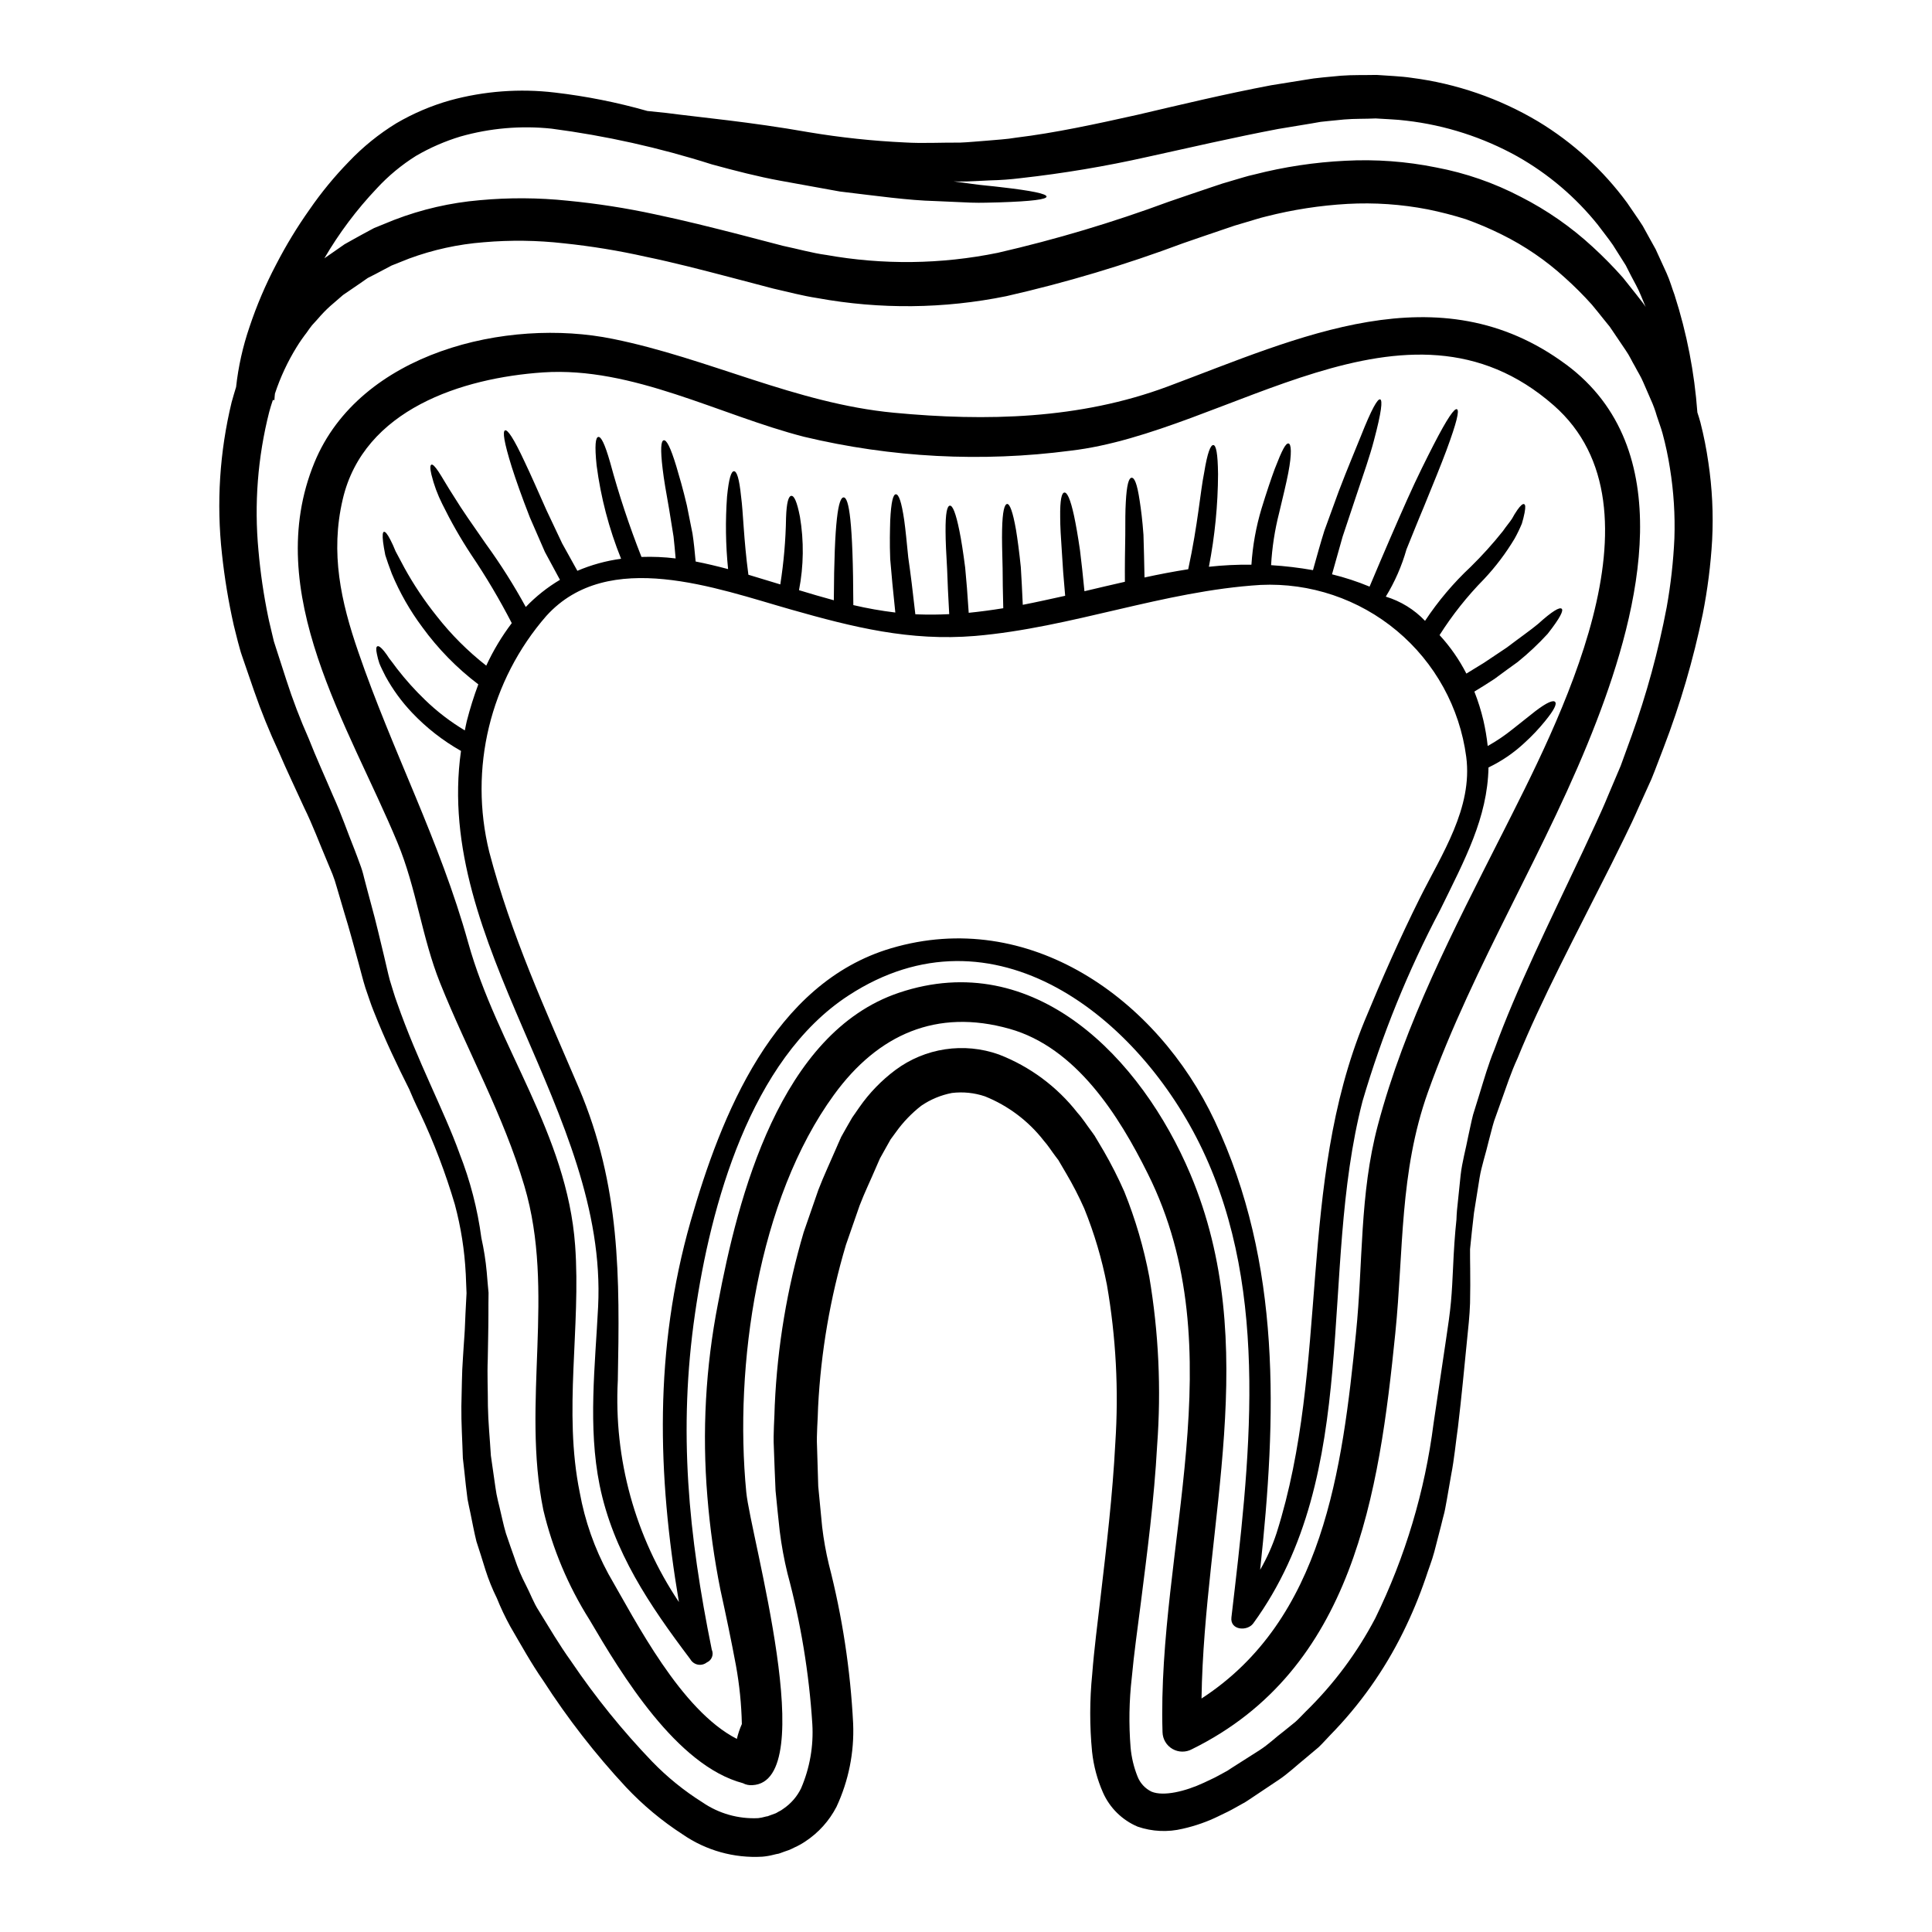
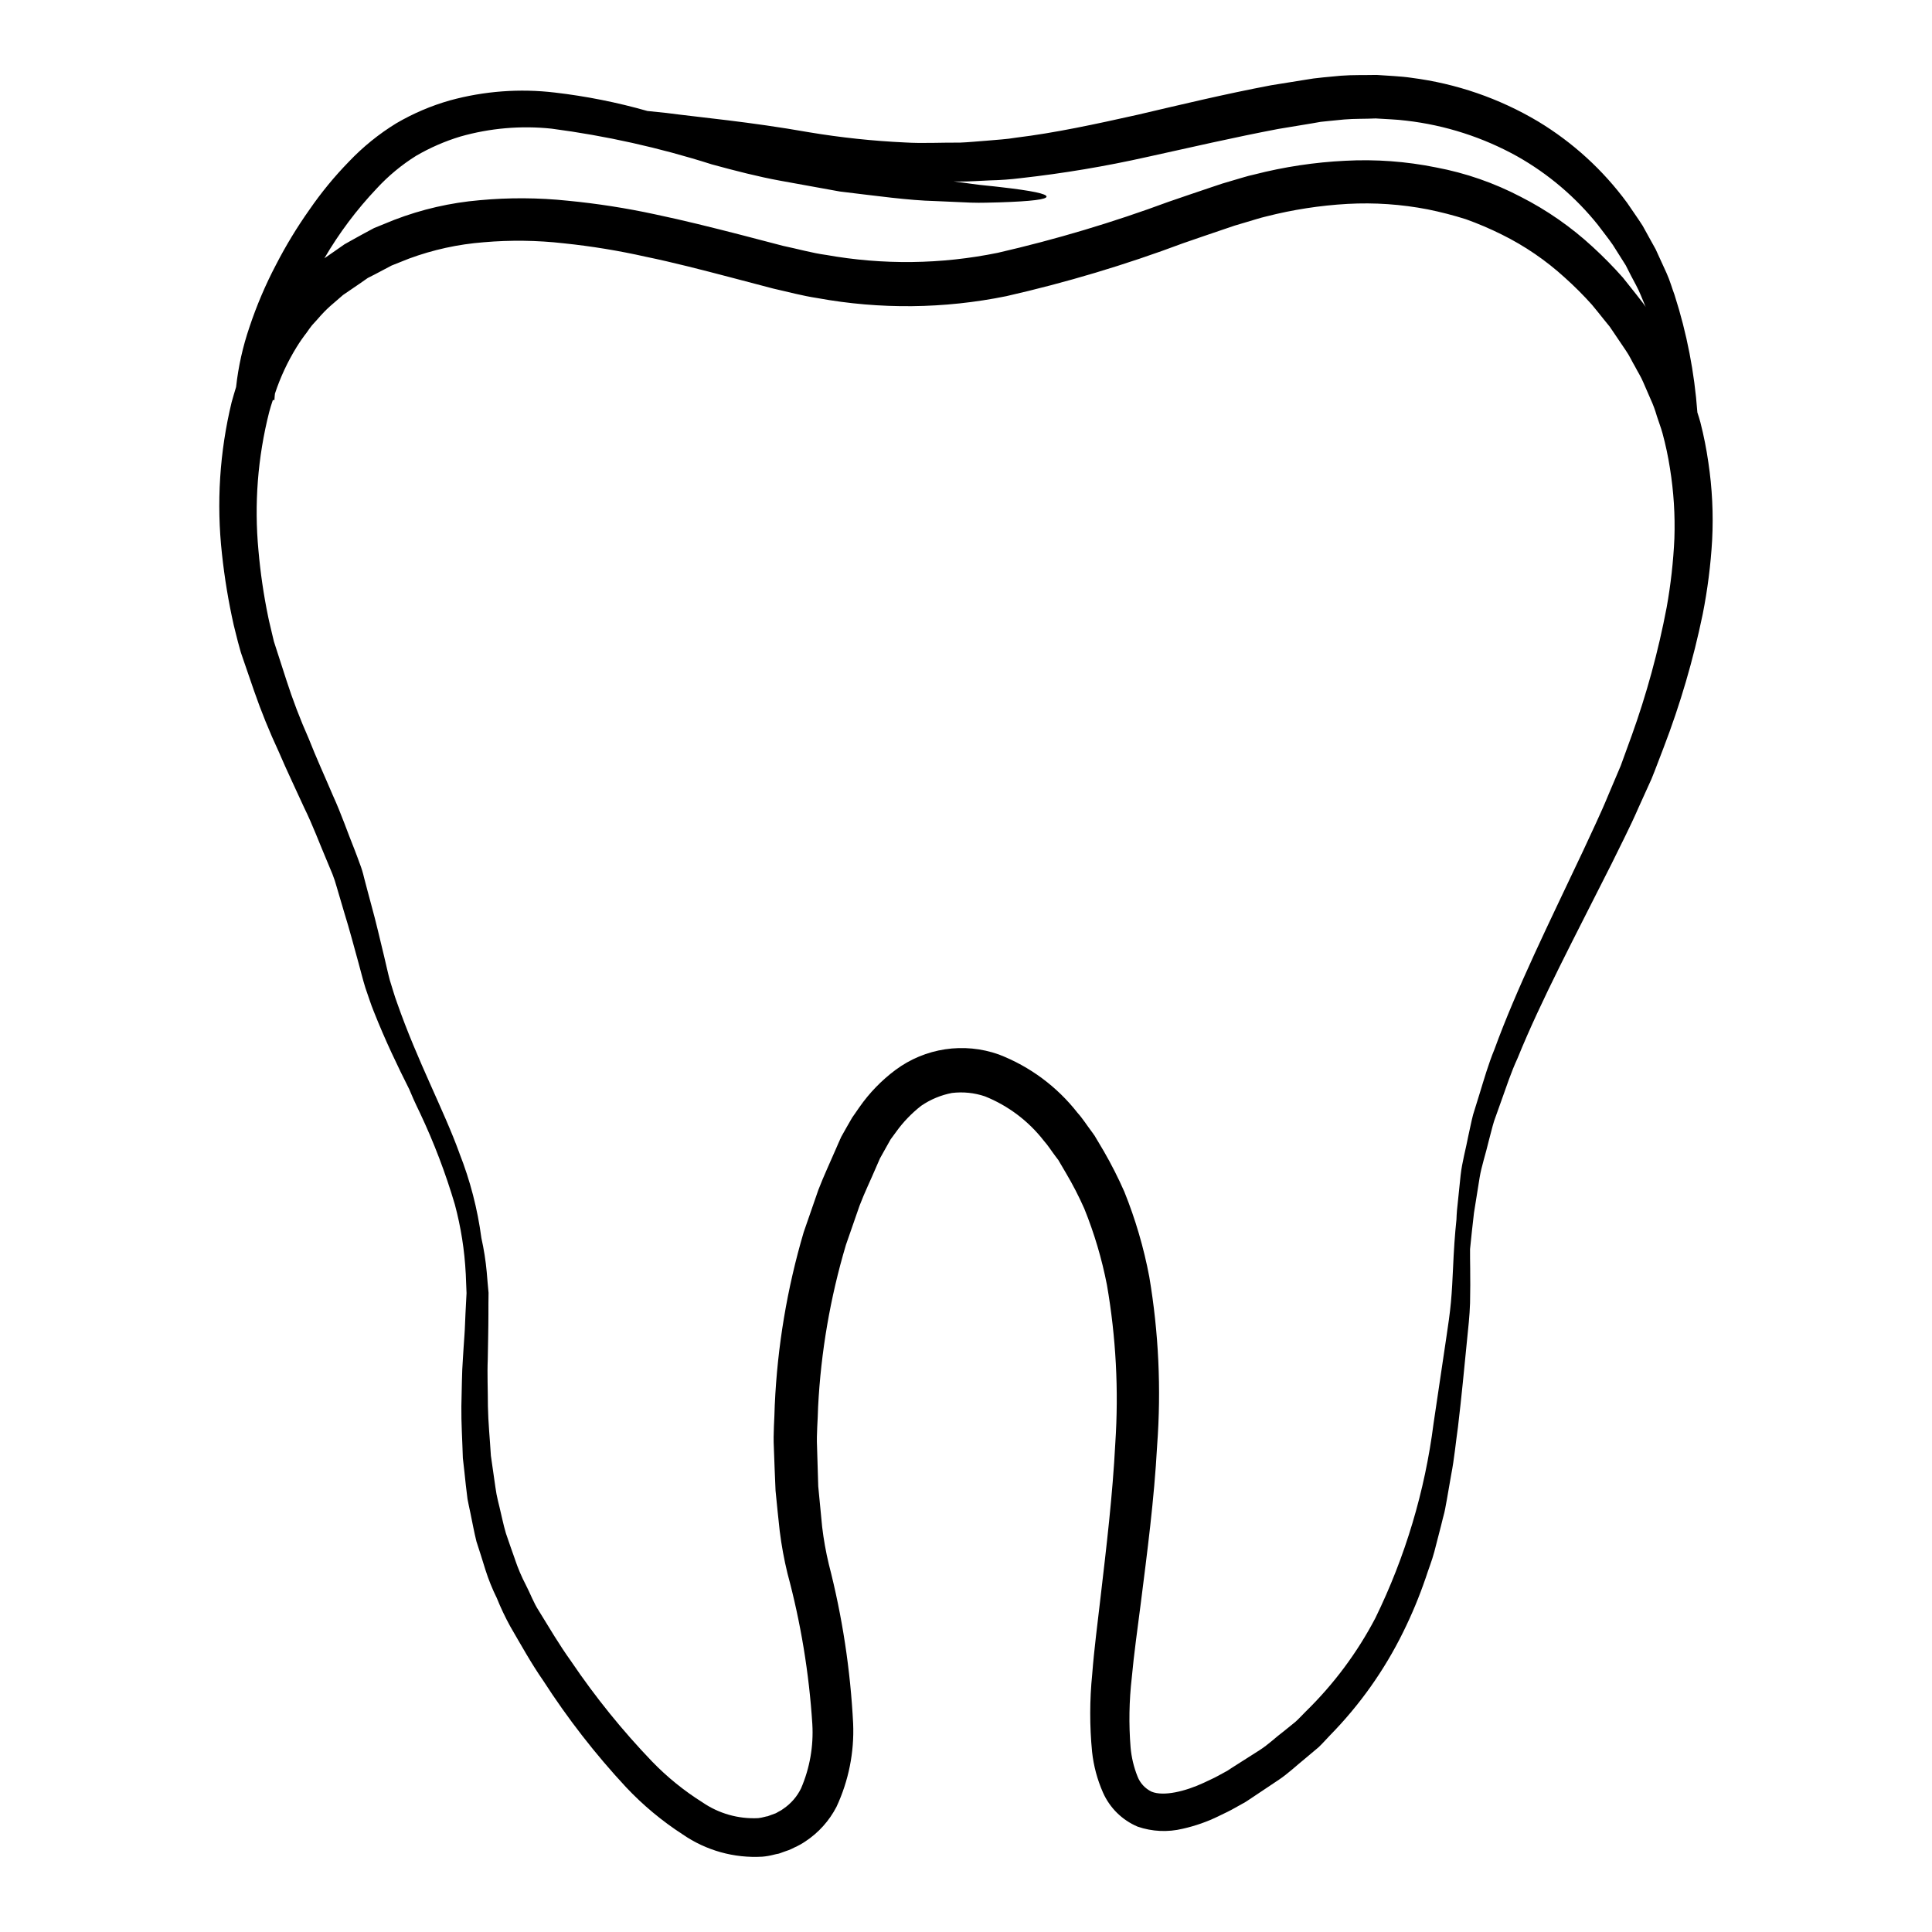
<svg xmlns="http://www.w3.org/2000/svg" fill="#000000" width="800px" height="800px" version="1.1" viewBox="144 144 512 512">
  <g>
    <path d="m570.79 230.87v-0.035l-0.035-0.031-0.172-0.242-1.574-1.941c-1.039-1.281-2.082-2.637-3.148-3.887-2.25-2.512-4.633-4.894-7.144-7.141-5.019-4.586-10.656-8.438-16.75-11.449-3.082-1.535-6.258-2.887-9.5-4.051-3.316-1.047-6.684-1.914-10.094-2.606-6.996-1.355-14.137-1.844-21.254-1.453-7.277 0.41-14.504 1.527-21.566 3.328-1.73 0.395-3.711 1.074-5.551 1.594l-2.805 0.832-2.566 0.871c-3.711 1.246-7.418 2.531-11.133 3.812-15.27 5.719-30.906 10.402-46.809 14.016-16.48 3.359-33.457 3.535-50.004 0.52-4.262-0.656-7.871-1.664-11.754-2.531-3.848-1.004-7.664-2.012-11.477-3.016-7.527-1.969-14.914-3.887-22.262-5.41h-0.004c-7.18-1.617-14.453-2.809-21.777-3.57-7.047-0.801-14.156-0.895-21.223-0.281-6.766 0.523-13.43 1.98-19.797 4.332l-4.613 1.836-4.195 2.219-2.117 1.078-2.184 1.523-4.367 2.984-3.367 2.914v-0.004c-1.176 1.055-2.277 2.191-3.297 3.398l-1.574 1.734c-0.484 0.621-0.938 1.246-1.387 1.906-0.957 1.23-1.852 2.516-2.672 3.848-2.394 3.875-4.328 8.02-5.754 12.348-0.035 0.555-0.137 1.141-0.137 1.695h-0.418c-0.348 1.043-0.691 2.117-0.973 3.191-3.039 11.977-4 24.387-2.84 36.688 0.516 5.894 1.371 11.754 2.566 17.547 0.277 1.422 0.691 2.914 1.004 4.367l0.52 2.184 0.625 1.941c0.902 2.754 1.766 5.449 2.633 8.152v0.004c1.707 5.312 3.699 10.535 5.965 15.637 1.969 5.031 4.328 10.164 6.414 15.086 2.25 4.926 3.883 9.777 5.789 14.492 0.449 1.18 0.902 2.363 1.32 3.543h0.004c0.473 1.219 0.855 2.473 1.145 3.746 0.621 2.426 1.281 4.816 1.906 7.176 1.32 4.75 2.32 9.227 3.398 13.629 0.523 2.148 1.008 4.473 1.527 6.379 0.656 2.012 1.18 4.023 1.91 5.965 5.445 15.57 12.445 28.539 16.531 39.875l-0.004 0.004c2.848 7.227 4.805 14.773 5.824 22.473 0.664 2.965 1.137 5.969 1.414 8.996 0.137 1.801 0.312 3.637 0.484 5.512-0.035 1.875-0.035 3.777-0.035 5.723 0 1.945-0.035 3.848-0.066 5.824s-0.07 3.938-0.105 6c-0.172 4.094 0.035 8.184 0.035 12.484 0.07 4.266 0.52 8.633 0.789 13.141 0.312 2.215 0.656 4.477 0.969 6.762 0.172 1.145 0.316 2.285 0.523 3.434 0.207 1.145 0.52 2.289 0.789 3.434 0.555 2.254 1.008 4.613 1.699 6.934 0.762 2.258 1.559 4.547 2.391 6.867h-0.008c0.789 2.359 1.766 4.656 2.918 6.863 1.18 2.254 2.008 4.648 3.434 6.832 2.703 4.367 5.34 8.91 8.637 13.488l-0.004 0.004c6.371 9.406 13.527 18.258 21.398 26.457 3.988 4.117 8.457 7.738 13.309 10.785 4.332 2.981 9.523 4.453 14.777 4.195 0.598-0.066 1.188-0.184 1.766-0.348l0.418-0.105 0.238-0.031h0.035l1.074-0.395 1.145-0.418c0.312-0.137 0.453-0.277 0.691-0.395h0.004c0.48-0.223 0.938-0.504 1.355-0.828 1.988-1.359 3.59-3.211 4.644-5.379 2.309-5.363 3.332-11.195 2.984-17.023-0.859-13.504-3.066-26.887-6.59-39.949-0.895-3.68-1.578-7.406-2.047-11.164-0.395-3.57-0.762-7.144-1.109-10.75-0.172-3.777-0.312-7.559-0.449-11.375-0.207-3.848 0.172-7.594 0.242-11.414h0.004c0.699-15.488 3.273-30.836 7.66-45.707 1.277-3.711 2.602-7.453 3.883-11.203 1.422-3.707 3.148-7.348 4.723-11.02l0.586-1.355 0.316-0.691 0.137-0.348 0.102-0.172c0.07-0.207-0.102 0.172 0.207-0.488l1.422-2.531 1.457-2.531 1.945-2.805c2.625-3.758 5.832-7.07 9.5-9.816 7.887-5.883 18.195-7.434 27.465-4.125 8.199 3.172 15.391 8.504 20.809 15.43 1.422 1.574 2.496 3.328 3.742 4.961l0.453 0.625 0.203 0.312 0.141 0.172 0.238 0.418 0.727 1.211 1.457 2.465h0.004c2.012 3.481 3.828 7.066 5.449 10.746 2.941 7.289 5.16 14.852 6.621 22.574 2.488 14.75 3.188 29.746 2.082 44.668-0.789 14.457-2.637 28.363-4.328 41.785-0.871 6.828-1.805 13.352-2.394 19.766-0.707 6.141-0.812 12.336-0.316 18.496 0.234 2.644 0.855 5.238 1.84 7.703 0.684 1.762 2.012 3.199 3.711 4.019 3.191 1.32 8.945-0.066 13.871-2.363 1.246-0.621 2.531-1.141 3.777-1.84l1.84-1.004 0.242-0.141 0.102-0.031 0.395-0.242 0.938-0.621c2.5-1.598 4.961-3.148 7.422-4.723 2.465-1.574 4.262-3.398 6.445-5.027l3.086-2.496c1.008-0.906 1.91-1.91 2.848-2.848v0.004c7.367-7.207 13.559-15.527 18.344-24.656 7.934-16.234 13.148-33.664 15.43-51.59 1.18-8.051 2.289-15.535 3.328-22.402 0.52-3.469 1.004-6.727 1.281-9.777 0.281-3.051 0.418-6.106 0.551-8.945 0.207-4.723 0.488-9.016 0.906-12.902 0.031-0.789 0.066-1.594 0.137-2.391 0.312-2.984 0.621-6.106 0.973-9.398 0.395-3.504 1.352-6.797 2.047-10.438 0.414-1.801 0.758-3.676 1.246-5.551 0.551-1.801 1.141-3.676 1.73-5.582 1.18-3.812 2.32-7.836 3.938-11.758 5.856-16.086 14.492-33.531 23.512-52.637 2.184-4.789 4.543-9.574 6.656-14.742 1.074-2.566 2.184-5.168 3.293-7.766 0.938-2.602 1.875-5.203 2.848-7.836l0.004 0.004c4.004-11.125 7.121-22.543 9.328-34.156 1.082-6.031 1.766-12.121 2.047-18.242 0.211-6.231-0.184-12.465-1.18-18.621-0.484-3.121-1.141-6.211-1.969-9.262-0.418-1.527-1.008-3.016-1.492-4.543v0.004c-0.438-1.547-0.992-3.051-1.664-4.508l-1.941-4.465c-0.621-1.492-1.488-2.809-2.215-4.231-0.836-1.387-1.391-2.754-2.43-4.231l-2.949-4.367-0.727-1.074zm25.938 35.648c1.023 6.816 1.363 13.715 1.008 20.598-0.379 6.594-1.215 13.152-2.496 19.629-2.492 12.062-5.957 23.902-10.371 35.406-1.109 2.809-1.969 5.269-3.223 8.32-1.18 2.566-2.32 5.117-3.469 7.664-2.219 5.117-4.785 10.023-7.144 14.879-9.609 19.109-18.586 35.961-24.863 51.426-1.766 3.816-2.984 7.633-4.301 11.273-0.656 1.84-1.277 3.606-1.906 5.34-0.555 1.766-0.938 3.543-1.422 5.269-0.789 3.398-1.941 6.758-2.43 9.777-0.52 3.258-1.004 6.379-1.492 9.328-0.418 3.398-0.727 6.625-1.039 9.605 0 1.664 0 3.367 0.035 5.117 0.035 2.883 0.035 5.969-0.035 9.191-0.105 3.328-0.484 6.691-0.836 10.16-0.691 6.934-1.387 14.461-2.363 22.648-0.59 4.09-0.973 8.457-1.805 12.691-0.379 2.148-0.762 4.332-1.141 6.555-0.242 1.145-0.352 2.113-0.66 3.438-0.312 1.141-0.586 2.285-0.867 3.43-0.59 2.289-1.18 4.613-1.801 6.977-0.621 2.363-1.574 4.68-2.32 7.039v-0.016c-1.676 4.894-3.668 9.68-5.965 14.316-4.953 10.055-11.473 19.254-19.316 27.258-1.004 1.043-1.969 2.148-3.055 3.191l-3.469 2.914c-2.32 1.875-4.68 4.125-7.086 5.719s-4.856 3.227-7.316 4.891l-0.938 0.621-0.488 0.316-0.449 0.277-0.281 0.141-2.043 1.141c-1.355 0.789-2.848 1.492-4.301 2.184l0.004 0.004c-3.066 1.512-6.301 2.652-9.637 3.398-3.961 0.961-8.113 0.77-11.965-0.555-4.106-1.738-7.391-4.977-9.188-9.051-1.508-3.426-2.481-7.066-2.883-10.785-0.664-6.84-0.652-13.727 0.035-20.562 0.52-6.762 1.422-13.492 2.184-20.148 1.574-13.488 3.223-27.188 3.938-41.094 0.926-14.012 0.18-28.086-2.219-41.922-1.348-6.914-3.356-13.688-6-20.219-1.422-3.211-3.031-6.34-4.82-9.363l-1.422-2.426-0.691-1.18-0.07-0.066-0.207-0.281-0.395-0.52c-1.039-1.355-1.969-2.879-3.121-4.16-4.07-5.231-9.453-9.289-15.605-11.758-2.809-0.949-5.793-1.254-8.738-0.898-2.922 0.559-5.695 1.715-8.148 3.394-2.555 1.992-4.809 4.34-6.691 6.973l-1.422 1.941-1.426 2.535-1.316 2.363-0.035 0.035-0.07 0.172-0.137 0.312-0.277 0.625-0.555 1.277c-1.457 3.438-3.09 6.762-4.406 10.234-1.215 3.508-2.43 7.008-3.641 10.473h0.004c-4.144 13.934-6.609 28.309-7.352 42.828-0.07 3.57-0.453 7.176-0.281 10.629 0.105 3.504 0.207 6.969 0.316 10.438 0.348 3.606 0.691 7.215 1.039 10.785v-0.004c0.395 3.328 0.984 6.629 1.766 9.887 3.566 13.82 5.727 27.969 6.445 42.223 0.316 7.594-1.195 15.152-4.406 22.043-1.922 3.723-4.766 6.887-8.266 9.191-0.91 0.613-1.871 1.148-2.875 1.594-0.484 0.242-1.039 0.523-1.492 0.695l-1.145 0.395-1.141 0.418-0.418 0.137-0.172 0.035-0.395 0.07-0.727 0.172-0.004 0.004c-0.988 0.258-1.996 0.43-3.016 0.52-7.5 0.438-14.934-1.641-21.121-5.906-5.488-3.551-10.531-7.754-15.012-12.516-8.121-8.734-15.457-18.168-21.918-28.195-3.188-4.578-5.965-9.605-8.773-14.426-1.328-2.418-2.512-4.914-3.543-7.477-1.195-2.414-2.203-4.914-3.019-7.481-0.789-2.566-1.574-5.062-2.394-7.562-0.621-2.496-1.074-5.027-1.594-7.523-0.277-1.215-0.52-2.465-0.762-3.676-0.172-1.215-0.277-2.465-0.449-3.676-0.242-2.43-0.52-4.816-0.789-7.18-0.137-4.723-0.449-9.328-0.395-13.73 0.137-4.441 0.102-8.777 0.418-12.832 0.137-2.012 0.242-4.023 0.395-5.965 0.148-1.941 0.172-3.887 0.277-5.793 0.105-1.84 0.172-3.641 0.281-5.406-0.07-1.77-0.137-3.469-0.207-5.168l-0.004 0.004c-0.312-6.188-1.277-12.324-2.879-18.309-2.457-8.328-5.551-16.457-9.262-24.309-1.316-2.703-2.25-4.816-2.844-6.277-3.121-6.207-6.379-12.988-9.398-20.629-0.832-2.012-1.457-4.129-2.215-6.242-0.727-2.328-1.18-4.301-1.801-6.523-1.215-4.363-2.394-8.91-3.781-13.352-0.656-2.25-1.352-4.543-2.012-6.828-0.309-1.141-0.68-2.266-1.109-3.363-0.484-1.145-0.969-2.32-1.457-3.5-1.969-4.613-3.777-9.535-6.106-14.258-2.184-4.816-4.473-9.531-6.727-14.809v0.004c-2.445-5.25-4.621-10.617-6.519-16.09-0.969-2.809-1.941-5.652-2.949-8.57-0.238-0.758-0.484-1.316-0.727-2.25l-0.59-2.148c-0.348-1.492-0.758-2.883-1.105-4.406v0.004c-1.398-6.227-2.441-12.523-3.121-18.867-1.492-13.453-0.625-27.066 2.562-40.227 0.352-1.352 0.789-2.668 1.18-4.023v0.004c0.594-5.41 1.781-10.734 3.543-15.883 1.895-5.691 4.246-11.223 7.039-16.531 2.613-5.078 5.582-9.965 8.883-14.625 3.113-4.519 6.606-8.766 10.434-12.695 3.727-3.918 7.945-7.332 12.555-10.16 4.465-2.613 9.242-4.652 14.219-6.066 9.051-2.481 18.496-3.188 27.816-2.078 8.289 0.965 16.484 2.598 24.512 4.883 1.527 0.141 3.191 0.316 5.066 0.523 8.875 1.18 21.949 2.32 37.785 5.117 8.426 1.406 16.922 2.309 25.453 2.703 4.508 0.277 9.57 0 14.562 0.035 2.078-0.07 4.816-0.348 7.246-0.523 2.496-0.238 5.027-0.344 7.598-0.789 10.262-1.246 21.016-3.57 32.211-6.07 11.215-2.621 22.902-5.449 35.352-7.809l9.055-1.457 2.219-0.348c1.039-0.137 1.664-0.172 2.496-0.281l4.75-0.449c3.148-0.242 6.348-0.137 9.465-0.207 3.121 0.242 6.211 0.312 9.262 0.762v0.004c11.84 1.516 23.238 5.445 33.496 11.547 9.219 5.562 17.246 12.895 23.617 21.57 1.391 2.078 2.848 4.09 4.129 6.102 1.141 2.117 2.32 4.16 3.434 6.207 0.969 2.148 1.941 4.231 2.879 6.297s1.422 3.938 2.148 5.859h-0.004c3.238 10.09 5.266 20.527 6.035 31.098 0.316 0.938 0.59 1.84 0.836 2.754h-0.004c0.879 3.449 1.57 6.941 2.074 10.465zm-16.574-41.125-0.102-0.207c-0.789-1.801-1.527-3.887-2.465-5.582-0.938-1.695-1.84-3.504-2.754-5.305-1.109-1.766-2.254-3.543-3.398-5.375-1.211-1.766-2.602-3.469-3.938-5.269l0.004-0.004c-5.906-7.379-13.168-13.559-21.398-18.207-9.086-5.051-19.078-8.27-29.402-9.465-2.668-0.348-5.406-0.395-8.148-0.59-2.754 0.137-5.551 0.035-8.355 0.277l-4.231 0.418-1.969 0.207-2.254 0.395c-2.984 0.484-6 0.973-9.012 1.492-11.691 2.219-23.375 4.926-34.715 7.418h-0.004c-11.055 2.484-22.238 4.359-33.496 5.613-2.695 0.336-5.402 0.535-8.117 0.594-2.754 0.102-5.117 0.312-8.082 0.312-0.551-0.031-1.074-0.031-1.625-0.031 1.766 0.203 3.434 0.449 4.957 0.656 2.754 0.395 5.203 0.555 7.352 0.832 8.602 0.973 12.344 1.801 12.344 2.531 0 0.727-3.777 1.246-12.516 1.527-2.184 0.035-4.723 0.172-7.527 0.07-2.801-0.102-5.965-0.281-9.465-0.418-7.043-0.172-15.398-1.352-25.277-2.531-4.926-0.902-10.199-1.84-15.887-2.879-5.688-1.039-11.789-2.602-18.105-4.328v-0.004c-13.828-4.398-28.02-7.559-42.406-9.445-8.105-0.852-16.297-0.145-24.137 2.082-4.106 1.242-8.051 2.961-11.754 5.117-3.852 2.41-7.363 5.32-10.441 8.66-5.316 5.613-9.973 11.82-13.871 18.5l3.148-2.184 2.184-1.527 2.602-1.457c1.73-0.938 3.469-1.941 5.234-2.844l5.375-2.184h0.004c7.266-2.793 14.891-4.543 22.645-5.203 7.766-0.719 15.582-0.672 23.336 0.141 7.762 0.75 15.473 1.953 23.094 3.602 7.633 1.598 15.223 3.508 22.785 5.449 3.711 0.969 7.418 1.941 11.168 2.914 3.777 0.789 7.766 1.91 11.34 2.394v-0.004c15.086 2.707 30.547 2.519 45.562-0.555 15.363-3.531 30.48-8.051 45.266-13.523 3.746-1.281 7.477-2.566 11.203-3.812l3.019-1.008 2.805-0.832c1.91-0.52 3.641-1.145 5.688-1.574 7.898-2.027 15.988-3.246 24.133-3.641 8.047-0.426 16.113 0.168 24.012 1.766 7.836 1.473 15.41 4.102 22.473 7.801 6.938 3.531 13.352 8 19.07 13.281 2.797 2.566 5.457 5.273 7.977 8.113 1.18 1.457 2.328 2.949 3.504 4.406l1.699 2.184 0.207 0.277 0.348 0.488z" />
-     <path d="m559.03 240.59c30.098 22.332 19.453 64.945 8.113 94.426-12.934 33.727-32.559 64.312-44.734 98.438-7.559 21.223-6.414 41.961-8.637 63.84-4.297 42.508-11.02 89.125-53.852 110.24-1.621 0.898-3.59 0.883-5.191-0.039-1.605-0.922-2.609-2.617-2.648-4.465-1.492-48.863 19.492-101.09-3.887-147.96-7.664-15.434-19.004-33.457-36.652-38.422-19.312-5.445-34.848 1.457-46.5 17.445-20.219 27.707-26.527 71.918-23.27 105.35 1.109 11.547 19.867 76.703 1.629 77.641l0.004-0.004c-0.875 0.074-1.754-0.105-2.531-0.52-17.582-4.648-32.145-28.82-40.645-43.297-5.652-8.957-9.789-18.789-12.238-29.094-5.824-28.434 3.293-57.859-5.027-85.895-5.582-18.863-15.051-35.613-22.332-53.781-4.816-11.996-6.297-25.211-11.305-37.211-12.797-30.828-36.168-66.23-21.988-100.73 12-29.125 50.977-38.496 79.113-32.734 25.316 5.117 48.445 17.098 74.418 19.559 24.48 2.32 49.273 1.734 72.543-6.934 34.566-12.891 71.91-30.852 105.62-5.84zm-17.168 124.84c14.879-29.52 45.117-86.625 13.871-114.02-39.047-34.242-86.445 7.211-128.06 12.031-23.555 3.082-47.473 1.832-70.578-3.688-22.434-5.754-45.461-18.656-69.18-17.062-21.395 1.457-47.543 9.781-53.09 33.637-3.332 14.219-0.488 27.082 4.125 40.434 9.012 26.285 21.648 50.141 29.125 77.051 7.734 27.707 26.184 50.559 28.34 80.242 1.574 21.742-3.188 43.902 1.215 65.438v0.004c1.367 7.559 3.93 14.848 7.594 21.598 7.352 12.73 19.246 36.168 34.051 43.73 0.32-1.348 0.762-2.668 1.324-3.938-0.113-5.219-0.641-10.426-1.574-15.566-1.246-6.66-2.637-13.316-4.094-19.941v0.004c-1.641-8.18-2.797-16.449-3.469-24.762-1.426-17.105-0.48-34.324 2.809-51.168 5.324-28.297 16.383-71.742 47.973-82.371 35.996-12.09 64.258 17.422 77.188 48.02 19.211 45.496 3.676 92.348 2.984 139.02 32.273-20.949 37.309-60.684 40.934-96.824 1.91-18.723 0.902-36.684 5.793-55.105 7.199-27.121 20.133-51.883 32.719-76.777z" />
-     <path d="m557.85 305.32c0.555 0.418-0.312 2.328-3.711 6.66-2.457 2.68-5.109 5.172-7.938 7.457-1.836 1.312-3.883 2.805-6.137 4.477-1.633 1.074-3.438 2.219-5.34 3.363l-0.004-0.004c0.98 2.484 1.781 5.035 2.394 7.633 0.516 2.238 0.898 4.508 1.145 6.793 2.328-1.301 4.543-2.797 6.621-4.473l6.035-4.785c3.148-2.394 4.723-2.949 5.203-2.43 0.48 0.52-0.141 2.012-2.637 5.066-1.684 2.082-3.527 4.027-5.512 5.824-2.816 2.633-6.023 4.82-9.5 6.484-0.277 13.352-6.242 24.344-12.797 37.73-8.539 16.172-15.434 33.156-20.586 50.703-11.758 45.461 0.137 98.398-28.957 138.39-1.594 2.184-6.207 1.844-5.789-1.594 4.723-40.465 10.473-85.688-7.664-123.9-16.727-35.242-55.461-65.93-93.816-40.895-26.074 16.992-36.562 55.797-40.676 84.301-4.508 31.035-1.73 58.648 4.441 89.051h-0.004c0.285 0.625 0.309 1.34 0.059 1.977-0.25 0.641-0.746 1.152-1.375 1.422-0.676 0.527-1.547 0.734-2.383 0.57-0.84-0.168-1.566-0.691-1.988-1.438-10.785-14.289-20.426-28.469-24.031-46.121-3.121-15.465-1.18-31.66-0.395-47.301 2.566-51.562-43.59-96.039-36.34-147.27h0.004c-4.812-2.719-9.191-6.144-12.992-10.156-2.738-2.887-5.094-6.117-7.004-9.609-0.66-1.316-1.25-2.461-1.633-3.434-0.277-0.816-0.496-1.648-0.66-2.492-0.281-1.281-0.207-1.91 0.137-2.047 0.348-0.137 0.902 0.242 1.699 1.211h0.004c0.5 0.621 0.965 1.27 1.387 1.945 0.625 0.789 1.32 1.73 2.148 2.844v-0.004c2.25 2.902 4.707 5.637 7.352 8.184 3.199 3.106 6.75 5.828 10.578 8.117 0.172-0.836 0.316-1.664 0.523-2.496 0.844-3.289 1.859-6.531 3.047-9.711-5.66-4.297-10.664-9.402-14.84-15.152-3.266-4.375-5.981-9.133-8.082-14.172-0.727-1.945-1.32-3.574-1.73-4.93-0.281-1.457-0.488-2.602-0.59-3.5-0.207-1.805-0.102-2.602 0.242-2.672 0.348-0.07 0.902 0.555 1.695 2.113 0.418 0.789 0.867 1.77 1.387 3.055 0.625 1.211 1.426 2.633 2.328 4.367v0.004c2.481 4.504 5.348 8.785 8.562 12.797 3.828 4.894 8.238 9.301 13.133 13.133 1.84-3.988 4.109-7.769 6.762-11.27-3.223-6.254-6.812-12.309-10.75-18.137-2.836-4.309-5.394-8.793-7.664-13.422-1.25-2.484-2.219-5.102-2.879-7.801-0.395-1.695-0.348-2.496 0-2.633 0.348-0.137 0.938 0.449 1.871 1.836 0.934 1.387 2.184 3.676 4.231 6.832 1.969 3.223 4.785 7.246 8.461 12.52l0.004-0.004c3.824 5.285 7.312 10.809 10.438 16.531 2.68-2.797 5.727-5.219 9.059-7.195-1.422-2.598-2.754-5.094-3.988-7.383-1.457-3.367-2.809-6.414-3.988-9.156-2.184-5.582-3.711-9.953-4.785-13.316-2.113-6.762-2.461-9.465-1.801-9.746 0.656-0.281 2.254 1.969 5.234 8.391 1.527 3.191 3.367 7.387 5.758 12.766 1.246 2.633 2.633 5.547 4.16 8.805 1.246 2.219 2.602 4.68 4.023 7.25 3.699-1.582 7.598-2.656 11.586-3.191-3.203-7.945-5.383-16.266-6.488-24.758-0.555-5.34-0.277-7.422 0.453-7.527 0.727-0.102 1.699 1.73 3.148 6.797 2.297 8.48 5.066 16.828 8.289 25.004 3.023-0.105 6.051 0.023 9.055 0.395-0.176-2.043-0.352-3.988-0.555-5.789-0.453-2.703-0.836-5.117-1.18-7.316-0.789-4.406-1.391-7.871-1.699-10.539-0.656-5.406-0.449-7.527 0.281-7.664 0.727-0.137 1.766 1.734 3.324 6.863 0.762 2.57 1.77 5.969 2.809 10.402 0.453 2.219 0.938 4.723 1.492 7.477 0.348 2.25 0.59 4.75 0.832 7.383 2.848 0.555 5.723 1.246 8.602 2.012h-0.004c-0.652-6.394-0.742-12.836-0.277-19.246 0.484-4.852 1.109-6.691 1.84-6.691 0.727 0 1.387 1.84 1.875 6.66 0.586 4.297 0.656 11.094 1.941 20.77 2.809 0.832 5.617 1.699 8.461 2.566h-0.004c0.918-5.863 1.43-11.781 1.523-17.711 0.141-4.059 0.66-5.688 1.391-5.758 0.727-0.07 1.492 1.426 2.285 5.512v-0.004c1.086 6.457 1.004 13.059-0.242 19.488 3.086 0.938 6.141 1.84 9.227 2.672 0.105-21.359 1.211-27.258 2.602-27.258s2.496 6.141 2.566 28.539c3.672 0.859 7.387 1.516 11.129 1.969-0.59-5.551-1.043-10.297-1.355-14.168-0.172-4.266-0.066-7.633 0-10.164 0.242-5.117 0.789-7.039 1.527-7.004 0.738 0.035 1.457 1.906 2.184 6.863 0.348 2.461 0.656 5.723 1.074 9.883 0.59 4.059 1.211 9.055 1.875 15.047 0.238 0 0.52 0.035 0.762 0.035 2.754 0.105 5.481 0.07 8.215-0.066-0.277-5.031-0.449-8.531-0.551-11.859-0.242-4.023-0.418-7.664-0.418-10.094-0.035-4.852 0.418-6.727 1.145-6.797 0.727-0.07 1.574 1.945 2.531 6.691 0.484 2.363 1.004 5.684 1.523 9.742 0.316 3.293 0.625 7.008 0.938 11.965 3.09-0.316 6.141-0.727 9.156-1.215-0.102-4.328-0.172-7.594-0.172-10.574-0.102-4.059-0.207-7.836-0.137-10.266 0.102-4.852 0.621-6.727 1.352-6.793 0.695 0 1.492 2.078 2.328 6.828 0.395 2.394 0.867 5.859 1.281 9.918 0.172 2.844 0.348 6 0.52 9.984 3.742-0.727 7.477-1.574 11.234-2.394-0.414-4.473-0.691-8.266-0.867-11.512-0.277-3.883-0.453-6.965-0.453-9.293-0.066-4.68 0.395-6.484 1.113-6.555s1.574 1.629 2.562 6.172c0.488 2.289 1.008 5.238 1.574 9.125 0.395 3.051 0.762 6.656 1.18 10.852 3.574-0.836 7.144-1.699 10.719-2.5-0.035-3.637 0.035-9.012 0.102-12.379 0-3.844 0-6.375 0.137-8.703 0.242-4.613 0.789-6.414 1.527-6.484 0.738-0.066 1.457 1.422 2.148 6.066 0.352 2.289 0.727 5.117 1.008 9.055 0.102 3.016 0.207 7.731 0.277 11.305 3.848-0.836 7.699-1.574 11.582-2.184 2.602-12.066 3.188-20.496 4.231-25.629 0.867-5.336 1.695-7.316 2.426-7.281 0.727 0.035 1.18 2.184 1.246 7.598l0.004 0.004c-0.035 8.273-0.848 16.527-2.426 24.652 3.742-0.41 7.504-0.594 11.27-0.551 0.324-5.047 1.223-10.039 2.68-14.879 1.352-4.406 2.562-7.973 3.5-10.508 1.945-5.027 2.918-6.898 3.676-6.727 0.66 0.141 0.938 2.465-0.102 7.84-0.52 2.703-1.391 6.273-2.43 10.629v-0.004c-1.148 4.516-1.855 9.129-2.113 13.777 3.723 0.23 7.426 0.672 11.098 1.32 1.039-3.711 2.012-7.25 3.016-10.438 1.391-3.848 2.672-7.352 3.816-10.473 2.363-6.207 4.406-10.957 5.856-14.598 2.883-7.281 4.441-9.953 5.117-9.746 0.676 0.207 0.395 3.227-1.66 10.922-1.008 3.887-2.707 8.777-4.82 15.051-1.039 3.121-2.184 6.59-3.469 10.402-0.867 3.086-1.801 6.449-2.809 9.984h-0.004c3.398 0.832 6.727 1.922 9.957 3.262 3.887-9.227 7.176-16.82 9.949-23.031 2.773-6.211 5.168-10.922 7.008-14.527 3.711-7.211 5.551-9.777 6.207-9.445 0.656 0.332 0 3.328-2.809 10.922-1.422 3.812-3.434 8.738-6 15.016-1.574 3.711-3.051 7.477-4.578 11.203-1.246 4.402-3.09 8.613-5.481 12.516 3.965 1.203 7.551 3.414 10.402 6.418 3.461-5.234 7.523-10.039 12.105-14.324 3.043-2.988 5.906-6.16 8.562-9.5 0.867-1.281 1.801-2.328 2.394-3.262 0.426-0.801 0.902-1.578 1.418-2.32 0.836-1.18 1.422-1.664 1.77-1.527 0.352 0.137 0.414 0.762 0.137 2.254h0.004c-0.191 0.984-0.434 1.953-0.727 2.914-0.562 1.352-1.199 2.672-1.91 3.953-2.32 3.879-5.051 7.496-8.148 10.785-4.43 4.504-8.371 9.469-11.754 14.805 2.816 3.062 5.207 6.492 7.106 10.199 1.629-1.008 3.191-1.969 4.648-2.848 2.219-1.492 4.266-2.844 6.07-4.059 3.469-2.633 6.273-4.578 8.266-6.238 3.797-3.438 5.703-4.5 6.258-4.051zm-37.555 76.641c5.754-11.547 14.043-23.824 12.273-37.391v-0.004c-1.727-13.039-8.285-24.957-18.383-33.395-10.094-8.434-22.984-12.773-36.125-12.16-25.801 1.594-50.039 11.34-75.664 13.523-17.32 1.422-32.215-2.289-48.805-7.008-19.66-5.582-48.414-16.367-64.773 1.664l-0.008 0.004c-14.945 17.145-20.602 40.5-15.152 62.582 5.805 22.102 14.824 41.641 23.734 62.5 11.062 26.043 10.855 50.145 10.336 77.539-1.098 20.816 4.582 41.43 16.191 58.742-5.688-33.738-6.625-66.75 3.086-100.84 8.082-28.164 21.914-63.184 53.16-72.422 36.48-10.785 70.453 13.281 85.754 45.777 17.828 37.863 16.371 78.473 12.031 118.94l0.004-0.004c1.793-3.094 3.258-6.371 4.367-9.777 14.105-44.582 5.34-91.98 23.34-135.78 4.543-10.996 9.324-21.848 14.633-32.492z" />
  </g>
</svg>